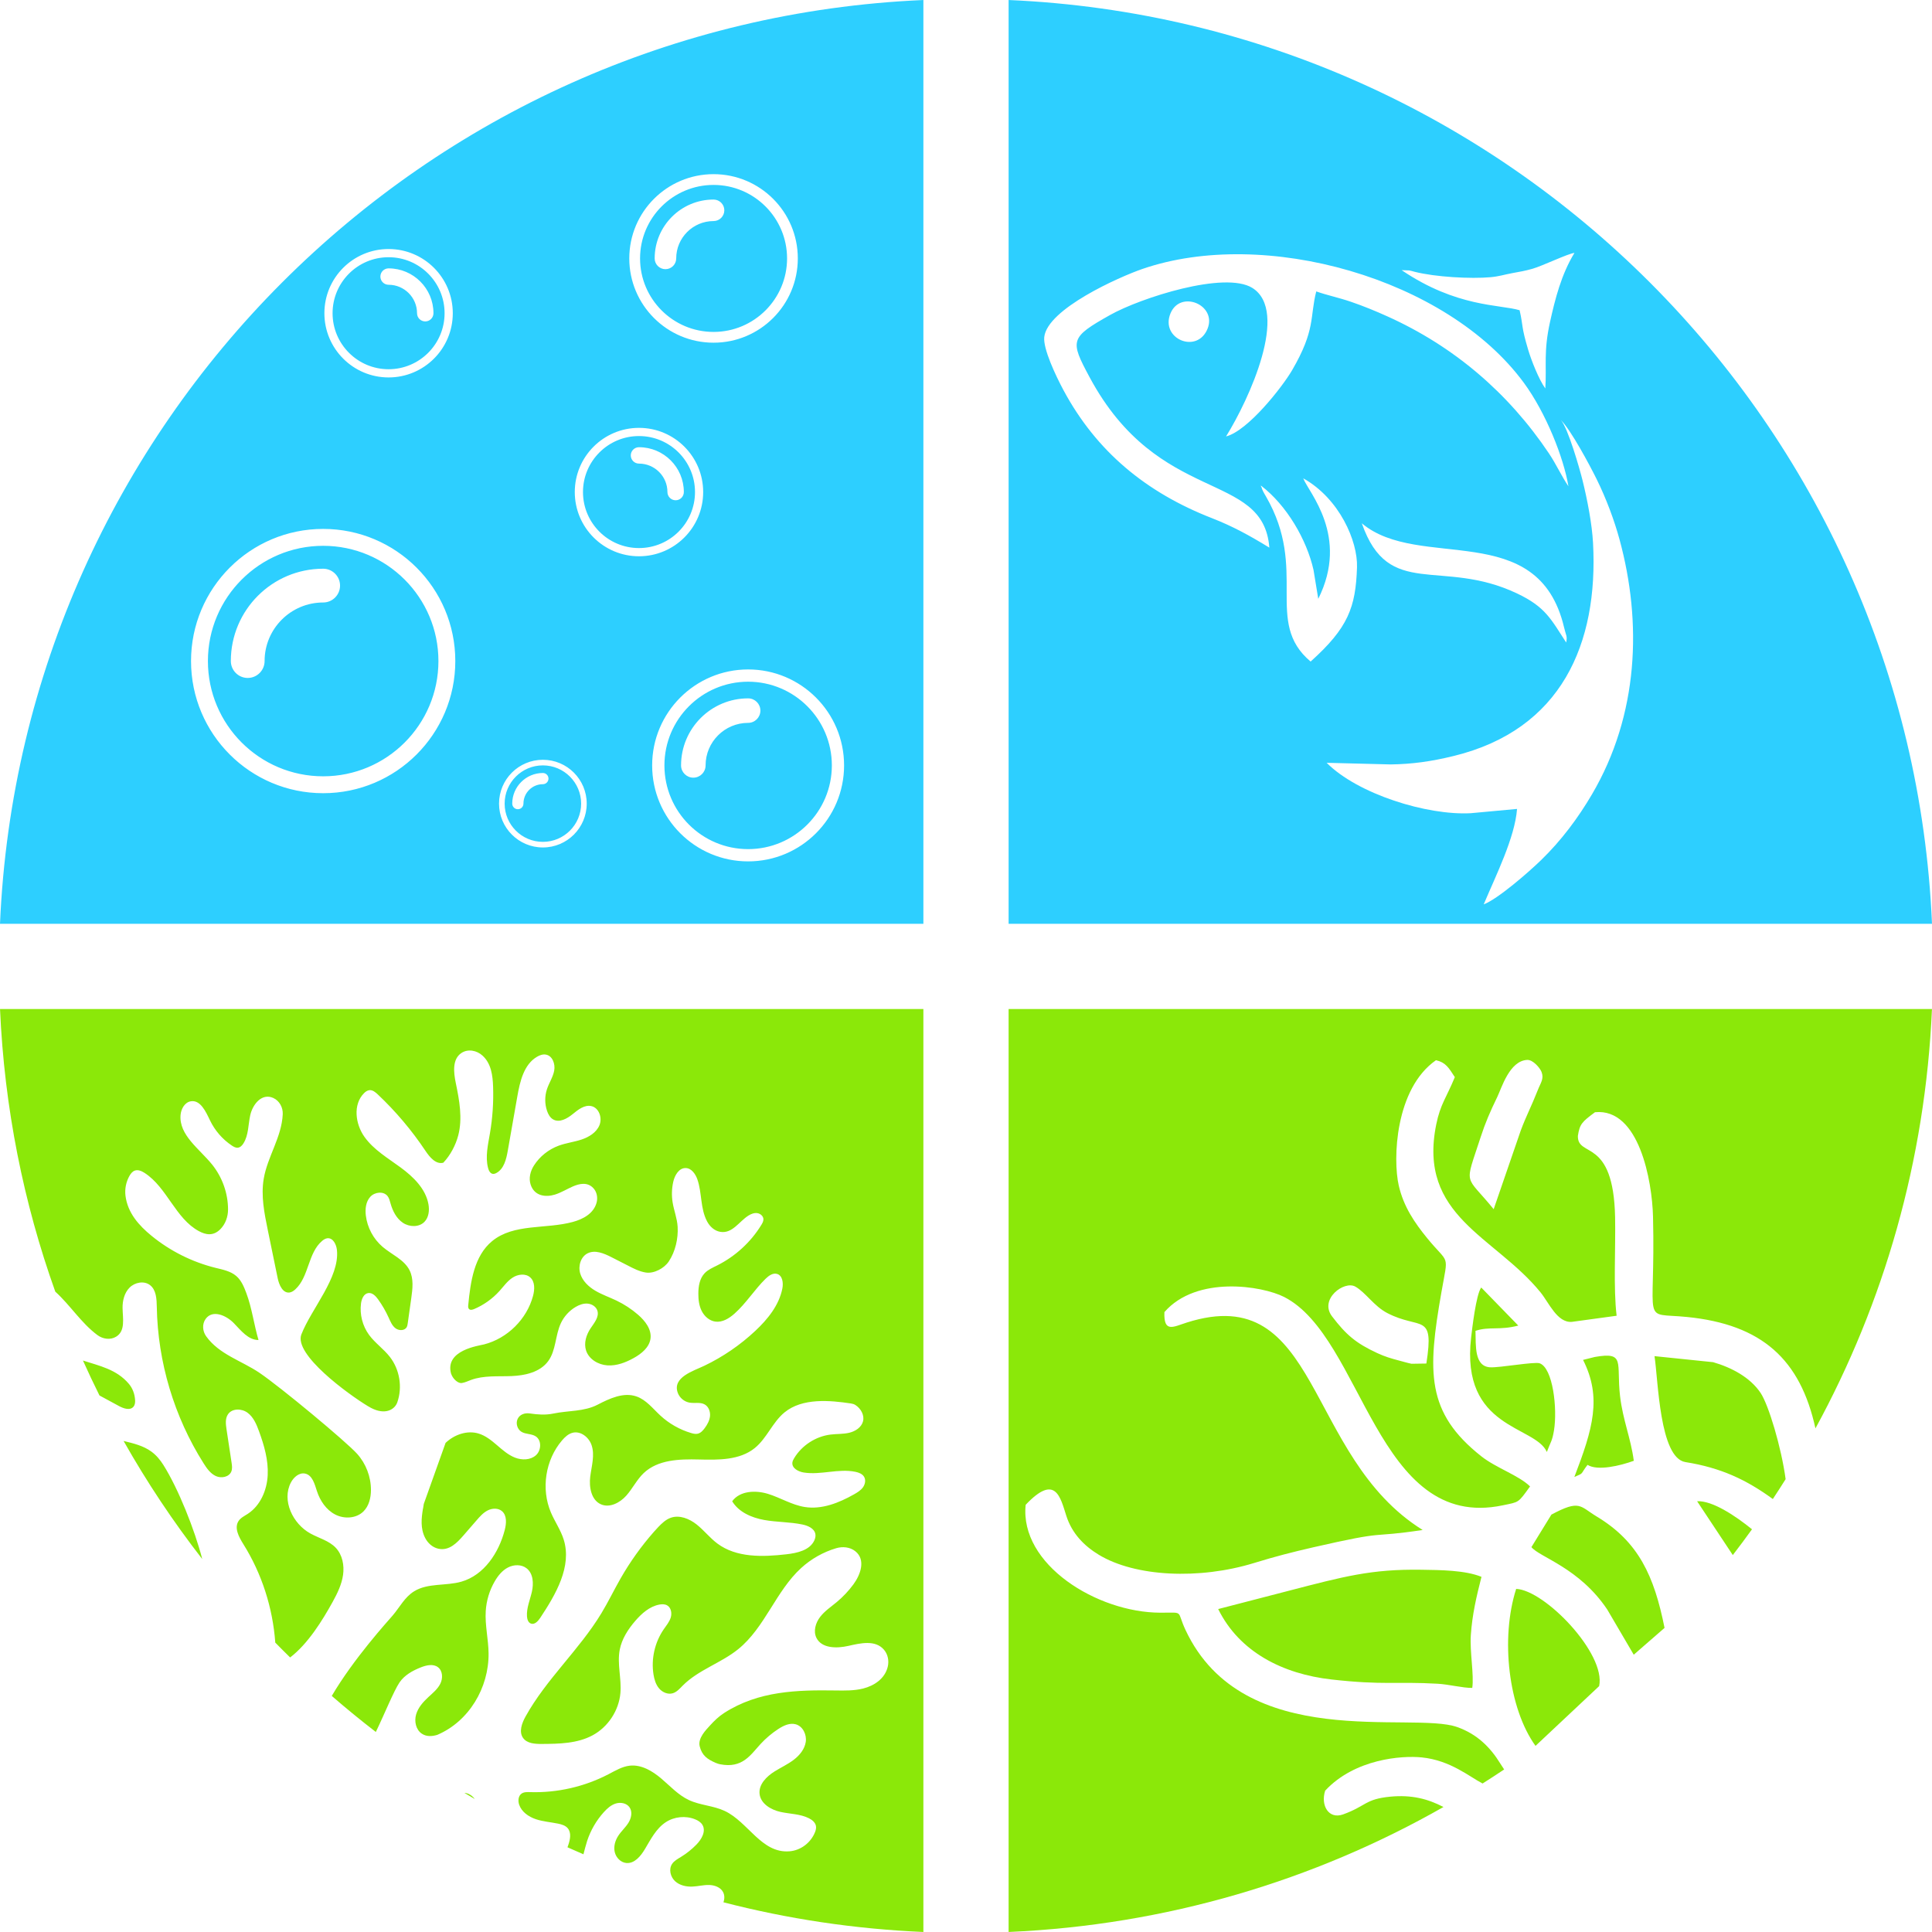
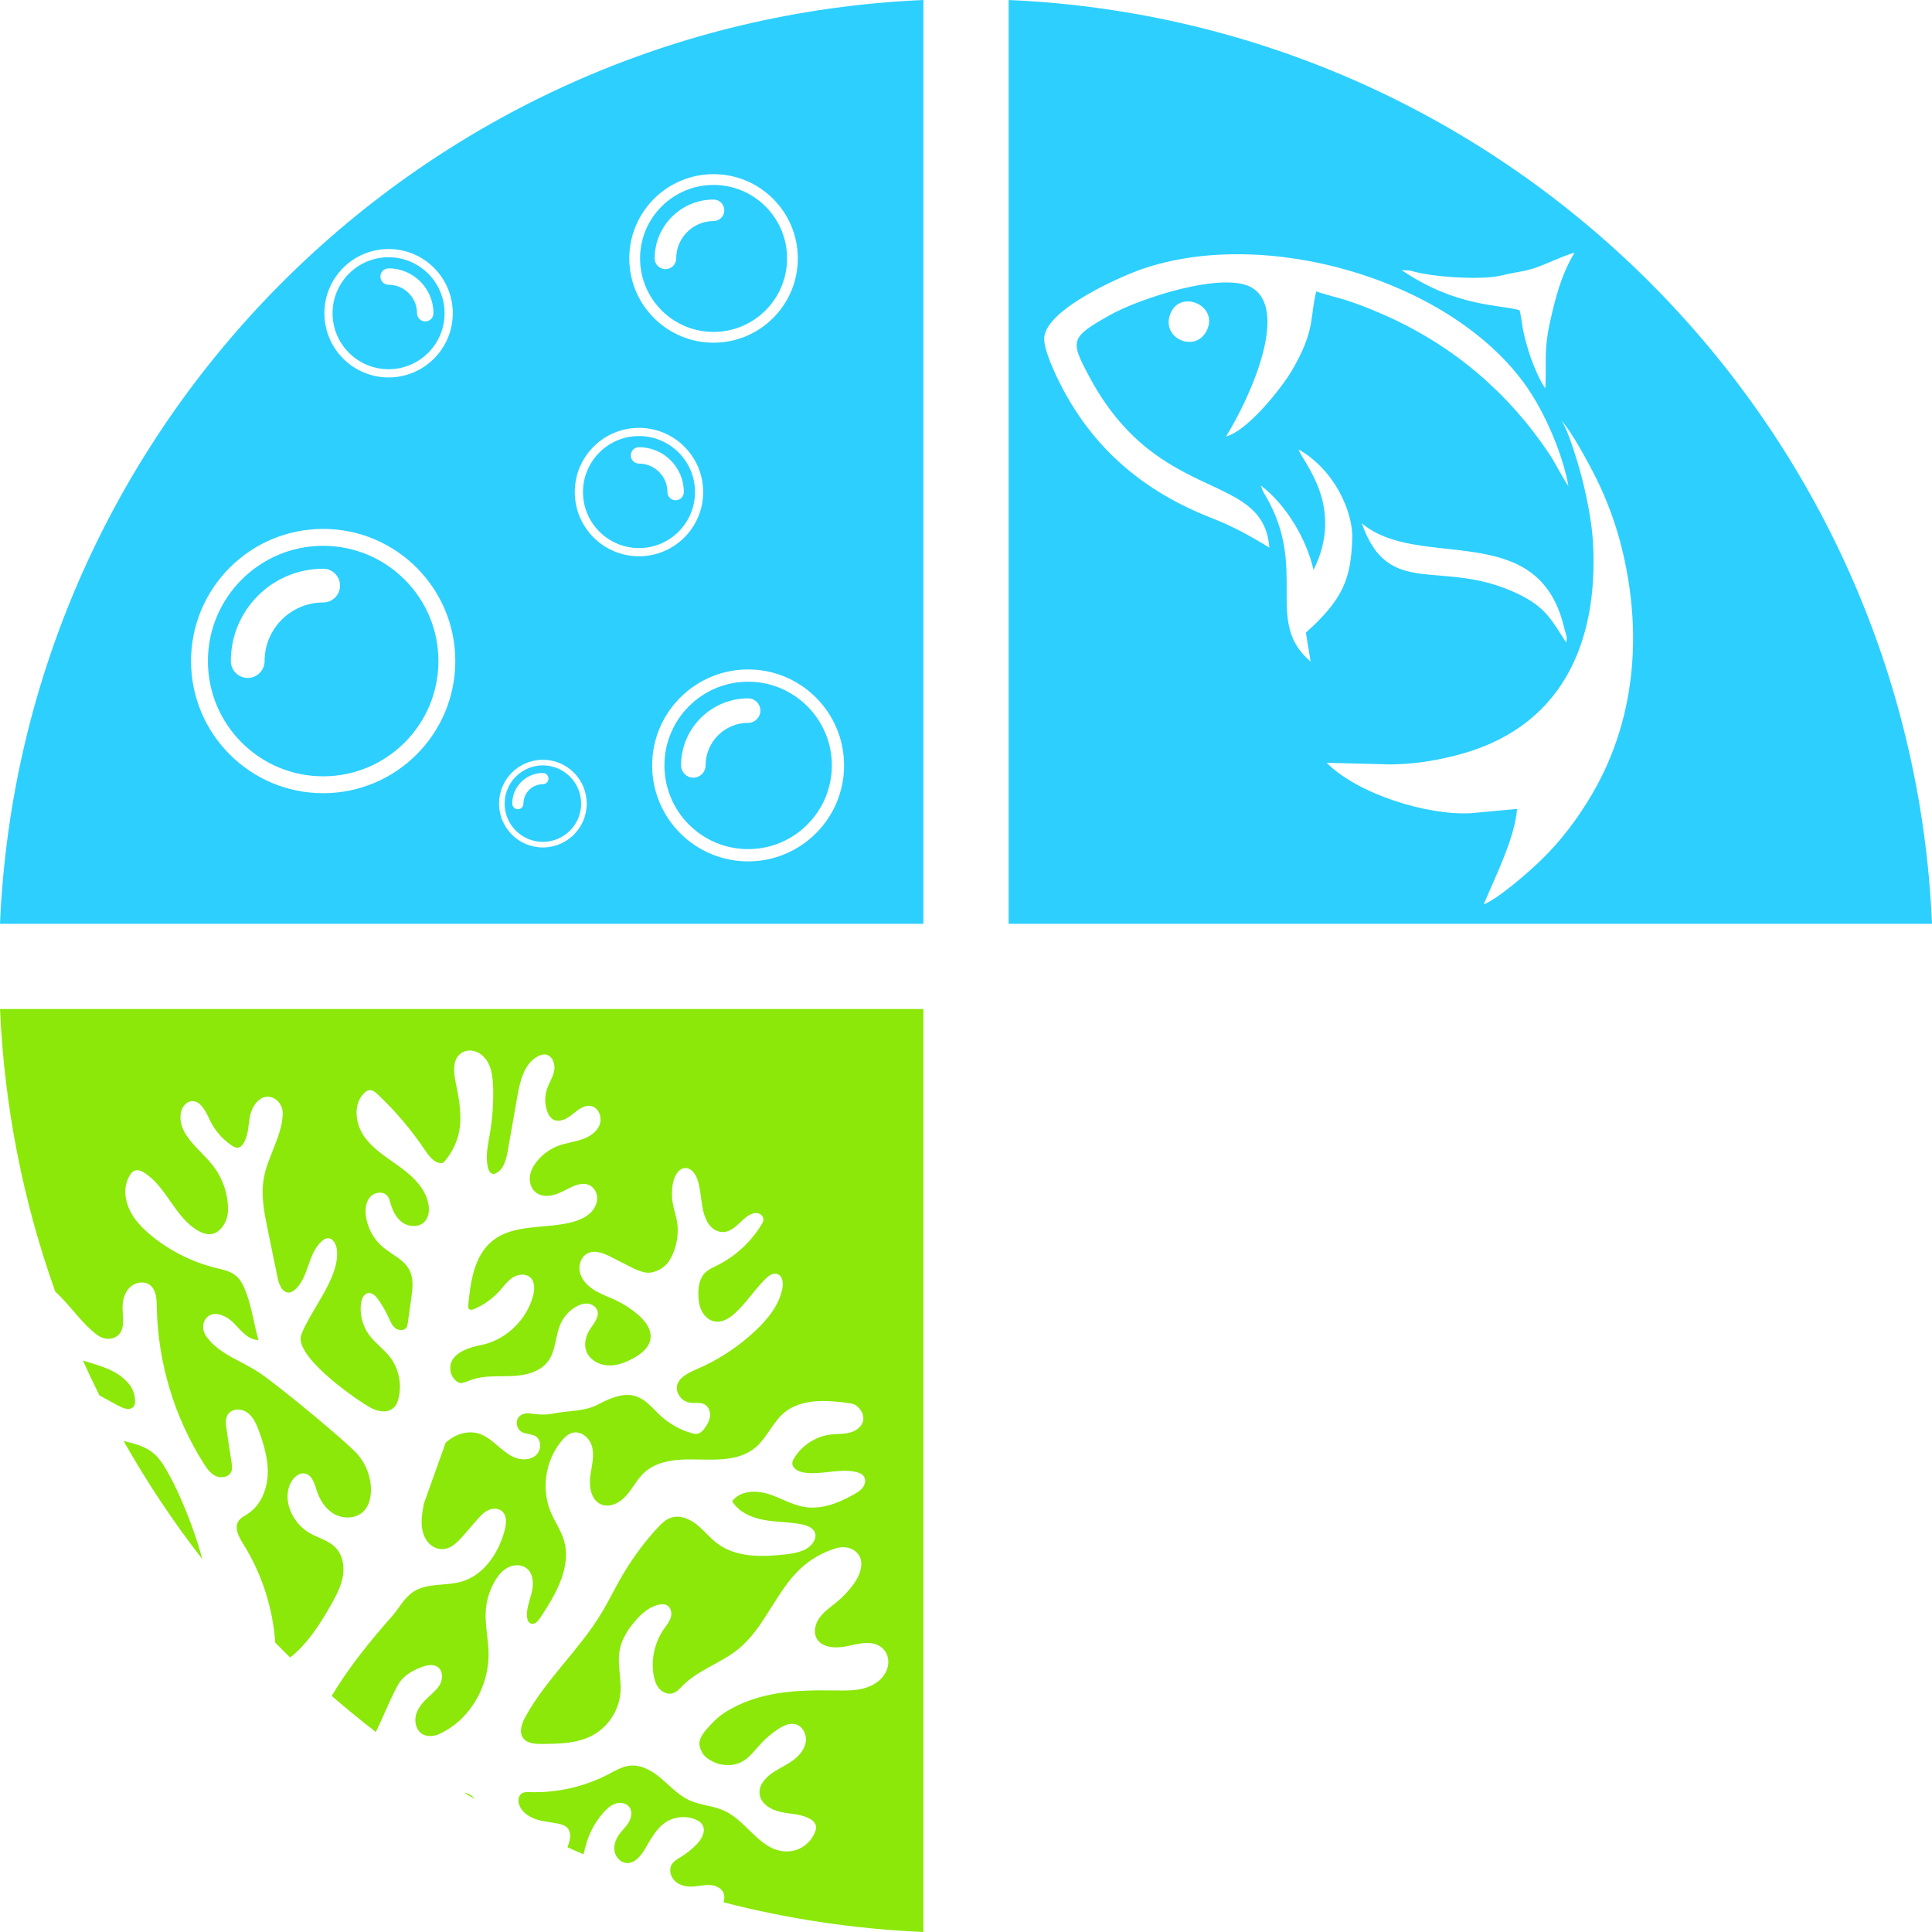
<svg xmlns="http://www.w3.org/2000/svg" xml:space="preserve" width="2448px" height="2448px" version="1.1" style="shape-rendering:geometricPrecision; text-rendering:geometricPrecision; image-rendering:optimizeQuality; fill-rule:evenodd; clip-rule:evenodd" viewBox="0 0 2448 2447.96">
  <defs>
    <style type="text/css">
   
    .fil1 {fill:#2DCFFF;fill-rule:nonzero}
    .fil2 {fill:#8BE809;fill-rule:nonzero}
    .fil0 {fill:#8BE809;fill-rule:nonzero}
   
  </style>
  </defs>
  <g id="Warstwa_x0020_1">
-     <path class="fil0" d="M2150.37 1902.15c19.51,-0.91 48.44,18.43 69.56,35.55 -7.92,11.04 -16.05,21.92 -24.33,32.68l-45.23 -68.23zm297.59 -623.65c-8.41,191.88 -60.87,372.31 -147.65,531.36 -19.13,-87.37 -67.74,-131.69 -162.87,-141.17 -59.43,-5.92 -39.48,13.92 -42.94,-127.18 -1.1,-44.5 -17.34,-137.8 -73.5,-132.26 -16.58,12.24 -19.41,15.1 -21.69,29.94 -0.73,28.31 45.12,0.93 47.15,103.24 0.78,39.4 -2.3,89.7 1.93,124.71l-56.71 7.75c-18.59,1.44 -28.99,-24.22 -39.72,-37.41 -58.12,-71.4 -155.87,-96.15 -132.12,-212.81 5.23,-25.7 12.96,-34.11 23.55,-59.87 -7.87,-12.01 -11.43,-18.56 -23.88,-21.45 -51.78,36.01 -54.85,125.27 -47.18,158.81 6.12,26.74 20.1,47.2 36.14,66.81 28.1,34.36 26.78,17.92 17.9,68.51 -17.69,100.82 -19.53,152.39 50.63,207.79 18.69,14.75 47.3,24.06 61.7,38.11 -15.49,21.53 -13.72,19.58 -34.5,23.96 -160.3,33.82 -176.68,-212.79 -277.11,-264 -27.78,-14.16 -110.86,-27.59 -151.7,19.17 -1.03,26.7 11.25,18.68 28.29,13.27 169.98,-54.05 148.87,169.5 298.96,262.81 -70.99,10.71 -39.63,-0.72 -138.71,21.98 -26.71,6.12 -48.39,11.7 -74.66,19.79 -69.8,21.48 -150.85,17.57 -196.92,-10.3 -18.69,-11.31 -34.05,-26.97 -41.24,-49.38 -7.63,-23.81 -13.75,-53.86 -51.51,-13.98 -7.86,75.39 90.16,136.49 170.56,136.7 31.14,0.08 20.09,-3.41 32.04,22.02 73.34,156.16 286.36,102.47 344.15,122.87 24.91,8.8 41.73,25.25 54.63,46.21 2.07,3.36 3.79,5.66 4.91,7.53 -9.02,6.05 -18.13,11.97 -27.32,17.79 -16.41,-8.33 -40.57,-29.35 -77.07,-33.05 -25.26,-2.57 -84.86,1.8 -122.4,42.12 -5.98,18.45 4.24,36.76 22.79,30.06 29.15,-10.54 27.69,-19.35 59.58,-22.43 27.06,-2.6 47.6,2.71 67.53,13.08 -163.8,93.22 -351.2,149.69 -551.01,158.36l0 -1169.46 1169.97 0zm-185.42 595.71c-5.31,8.45 -10.7,16.84 -16.21,25.16 -33.23,-24.25 -65.55,-39.62 -110.74,-46.8 -32.92,-5.24 -34.46,-103.66 -39.19,-134.25l74.27 7.65c23.25,6.7 46.97,19.18 60.22,39.06 10,14.99 26.21,68.72 31.65,109.18zm-316.92 337.95c-34.35,-47.66 -44.67,-136.04 -24.51,-198.93 36.3,1.55 113.98,82.05 105.14,123.21l-80.63 75.72zm20.13 -293.05c36.37,-19.44 35.85,-10.57 57.48,2.46 52.93,31.89 72.77,75.25 85.89,141.09l-39.03 33.98 -33.6 -57.3c-35.47,-52.94 -85.65,-66.13 -96.05,-79.04l25.31 -41.19zm29.09 -47.67c23.34,-60.77 35.15,-100.54 11.03,-148.35l14.87 -3.72c39.27,-6.88 27.06,7.21 32.01,49.7 3.53,30.24 13.62,53.13 17.4,81.86 -17.22,6.27 -45.89,13.16 -58.63,5.15 -9.82,12.76 -3.79,9.81 -16.68,15.36zm-129.37 267.27c-12.65,0.07 -29.18,-4.46 -44.02,-5.31 -51.69,-2.95 -68.72,2.02 -134.25,-5.37 -61.97,-6.99 -116.77,-34.81 -143.66,-89.25l89.94 -23.3c68.96,-17.88 104.16,-27.49 167.44,-26.51 23.86,0.37 55.39,0.49 76.23,9 -6.39,25.04 -11.71,47.71 -13.49,73.82 -1.45,21.28 4.24,50.56 1.81,66.92zm94.51 -298.96c-14.7,-33.81 -109.46,-28.56 -95.94,-145.12 1.2,-10.37 6.22,-54.45 12.79,-63.28l46.95 48.24c-23.76,6.25 -36.63,0.87 -54.21,6.66 0.53,19.08 -1.61,45.19 18.72,46.22 11.98,0.61 55.92,-7.37 62.54,-5.09 16.85,5.8 22.7,57.42 18.21,84.94 -2.27,13.9 -4.11,14.17 -9.06,27.43zm-67.37 -307.64l34.3 -99.63c6.9,-18.59 13.59,-30.84 21.49,-51 3.82,-9.75 8.25,-14.51 4.83,-23.34 -1.87,-4.84 -10.69,-15.48 -18.1,-15.16 -22.55,0.99 -32.6,35.97 -37.92,46.87 -9.18,18.85 -15.17,32.71 -21.09,50.94 -20.8,63.99 -20.35,46 16.49,91.32zm-204.79 135.82c17.6,23.03 29.88,33.86 57.34,46.55 9.57,4.43 17.24,6.75 28.57,9.7 5.4,1.4 9.81,2.82 14.81,3.8l18.78 -0.29c10.24,-65.58 -7.22,-42.09 -49.49,-63.94 -16.86,-8.71 -27.4,-26.1 -40.52,-33.53 -14.1,-7.99 -46.12,15.97 -29.49,37.71z" />
    <path class="fil1" d="M0 1170.54l1170.01 0 0 -1170.54c-633.88,27.49 -1142.79,536.57 -1170.01,1170.54zm866.48 -547.09c0,5.75 -4.66,10.4 -10.39,10.4 -5.74,0 -10.4,-4.65 -10.4,-10.4 0,-19.89 -16.16,-36.05 -36.05,-36.05 -5.73,0 -10.4,-4.68 -10.4,-10.39 0,-5.73 4.67,-10.38 10.4,-10.38 31.38,0 56.84,25.46 56.84,56.82l0 0zm-127.79 0c0,39.19 31.81,70.97 70.95,70.97 39.2,0 70.98,-31.78 70.98,-70.97 0,-39.14 -31.78,-70.96 -70.98,-70.96 -39.14,0 -70.95,31.82 -70.95,70.96l0 0zm152.29 0c0,44.93 -36.42,81.37 -81.34,81.37 -44.93,0 -81.35,-36.44 -81.35,-81.37 0,-44.9 36.42,-81.34 81.35,-81.34 44.92,0 81.34,36.44 81.34,81.34zm-341.75 -226.59c0,5.74 -4.68,10.39 -10.4,10.39 -5.77,0 -10.41,-4.65 -10.41,-10.39 0,-19.88 -16.16,-36.06 -36.06,-36.06 -5.75,0 -10.39,-4.68 -10.39,-10.39 0,-5.73 4.64,-10.39 10.39,-10.39 31.37,0 56.87,25.47 56.87,56.84l0 0zm-127.83 0c0,39.17 31.81,70.96 70.96,70.96 39.18,0 70.96,-31.79 70.96,-70.96 0,-39.16 -31.78,-70.96 -70.96,-70.96 -39.15,0 -70.96,31.8 -70.96,70.96l0 0zm152.32 0c0,44.92 -36.42,81.36 -81.36,81.36 -44.91,0 -81.33,-36.44 -81.33,-81.36 0,-44.91 36.42,-81.35 81.33,-81.35 44.94,0 81.36,36.44 81.36,81.35zm58.6 621.37c0,-30.67 24.87,-55.55 55.56,-55.55 30.67,0 55.54,24.88 55.54,55.55 0,30.67 -24.87,55.55 -55.54,55.55 -30.69,0 -55.56,-24.88 -55.56,-55.55zm104.02 0l0 0c0,-26.74 -21.73,-48.45 -48.46,-48.45 -26.75,0 -48.46,21.71 -48.46,48.45 0,26.75 21.71,48.45 48.46,48.45 26.73,0 48.46,-21.7 48.46,-48.45zm-87.29 0l0 0c0,-21.42 17.41,-38.81 38.83,-38.81 3.92,0 7.09,3.18 7.09,7.09 0,3.9 -3.17,7.1 -7.09,7.1 -13.59,0 -24.63,11.04 -24.63,24.62 0,3.92 -3.16,7.09 -7.1,7.09 -3.91,0 -7.1,-3.17 -7.1,-7.09zm177.28 -48.43c0,-67.12 54.45,-121.59 121.61,-121.59 67.14,0 121.58,54.47 121.58,121.59 0,67.15 -54.44,121.62 -121.58,121.62 -67.16,0 -121.61,-54.47 -121.61,-121.62zm227.69 0l0 0c0,-58.52 -47.56,-106.05 -106.08,-106.05 -58.55,0 -106.06,47.53 -106.06,106.05 0,58.57 47.51,106.08 106.06,106.08 58.52,0 106.08,-47.51 106.08,-106.08zm-191.07 0l0 0c0,-46.88 38.11,-84.94 84.99,-84.94 8.6,0 15.53,6.96 15.53,15.51 0,8.54 -6.93,15.54 -15.53,15.54 -29.74,0 -53.9,24.18 -53.9,53.89 0,8.59 -6.93,15.54 -15.55,15.54 -8.55,0 -15.54,-6.95 -15.54,-15.54zm-65.6 -642.39c0,-58.94 47.81,-106.76 106.78,-106.76 58.95,0 106.76,47.82 106.76,106.76 0,58.96 -47.81,106.79 -106.76,106.79 -58.97,0 -106.78,-47.83 -106.78,-106.79zm199.93 0l0 0c0,-51.38 -41.76,-93.12 -93.15,-93.12 -51.41,0 -93.12,41.74 -93.12,93.12 0,51.42 41.71,93.14 93.12,93.14 51.39,0 93.15,-41.72 93.15,-93.14zm-167.77 0l0 0c0,-41.17 33.46,-74.59 74.62,-74.59 7.55,0 13.64,6.11 13.64,13.63 0,7.49 -6.09,13.64 -13.64,13.64 -26.11,0 -47.32,21.23 -47.32,47.32 0,7.54 -6.09,13.64 -13.65,13.64 -7.51,0 -13.65,-6.1 -13.65,-13.64zm-587.46 510.17c0,-92.41 75,-167.43 167.42,-167.43 92.43,0 167.43,75.02 167.43,167.43 0,92.46 -75,167.44 -167.43,167.44 -92.42,0 -167.42,-74.98 -167.42,-167.44zm313.47 0l0 0c0,-80.58 -65.45,-146.02 -146.05,-146.02 -80.59,0 -146.03,65.44 -146.03,146.02 0,80.63 65.44,146.04 146.03,146.04 80.6,0 146.05,-65.41 146.05,-146.04zm-263.04 0l0 0c0,-64.58 52.43,-116.99 116.99,-116.99 11.8,0 21.4,9.6 21.4,21.4 0,11.78 -9.6,21.39 -21.4,21.39 -40.93,0 -74.21,33.25 -74.21,74.2 0,11.8 -9.59,21.41 -21.39,21.41 -11.8,0 -21.39,-9.61 -21.39,-21.41z" />
-     <path class="fil1" d="M1277.99 0l0 1170.54 1170.01 0c-27.22,-633.96 -536.12,-1143.05 -1170.01,-1170.54zm205.16 396.95c12.57,-30.08 59.02,-10.65 46.93,19.51 -13.12,32.76 -60.43,12.8 -46.93,-19.51zm501.34 417.16c-19.23,-29.47 -26.02,-45.06 -62.46,-62.28 -95.91,-45.31 -162.54,8.67 -196.51,-88.81 72.58,61.23 223.6,-7.22 256.33,132.12 2.52,10.73 4.23,10.28 2.64,18.97zm-59.02 -421.04c-25.3,-7.51 -79.72,-3.53 -149.48,-50.78l9.58 0.34c2.33,0.37 4.08,1.01 6.76,1.7 26.49,6.76 71.53,9.12 96.17,6.9 10.93,-0.98 16.88,-3.14 27.56,-5.15 10.2,-1.92 15.46,-2.64 25.79,-5.56 12.42,-3.52 44.86,-19.23 53.11,-20.09 -16.68,27.3 -24.49,58.39 -30.94,87.43 -8.41,37.9 -4.1,55.22 -5.98,84.35 -8.33,-11.6 -17.81,-35.95 -21.66,-48.85 -9.23,-30.96 -6.03,-28.89 -10.91,-50.29zm-264.82 445.15c-59.65,-50.08 -2.41,-115.73 -56.65,-209.32 -1.03,-1.78 -2.78,-4.67 -3.6,-6.4 -0.32,-0.67 -1.29,-3.04 -1.5,-3.54 -0.18,-0.43 -0.02,-1.13 -0.65,-1.87 -0.64,-0.75 -0.46,-1.26 -0.63,-1.91 32.84,24.99 58.14,68.78 66.71,106.97l6.01 36.6c39.74,-79.66 -12.4,-134.98 -19.03,-152.7 45.85,25.65 69.19,79.58 68.12,112.69 -1.64,50.79 -11.17,76.76 -58.78,119.48zm-52.28 -144.34c-25.09,-15.37 -46.45,-27.1 -72.65,-37.31 -83.5,-32.52 -146.55,-84.52 -188.34,-162.46 -9.73,-18.15 -25.81,-52.23 -24.23,-67 3.82,-35.62 94.97,-76.2 124.24,-86.3 154.59,-53.33 385.68,11.42 483.36,144.07 28.16,38.26 50.65,95.34 56.56,131.26 -8.76,-12.91 -15.42,-27.84 -24.66,-41.63 -51.45,-76.75 -120.56,-135.8 -204.9,-173.74 -15.6,-7.02 -30.26,-13.02 -46.11,-18.44 -15.35,-5.25 -30.56,-8.37 -43.85,-13.1 -8.37,33.03 -0.61,48.36 -30.64,99.92 -12.14,20.84 -55.75,76.67 -83.64,83.83 29.32,-47.2 80.47,-158.74 33.3,-188.17 -34.89,-21.76 -141.61,12.6 -180.23,34.28 -51.01,28.64 -50.99,32.29 -25.99,78.84 87.78,163.5 220.14,117.47 227.78,215.95zm72.6 272.63l81.21 2.07c27.04,-0.41 50.8,-3.62 79.79,-10.71 136.51,-33.36 183.41,-142.14 176.54,-269.89 -1.28,-23.72 -7.03,-54.08 -13.35,-79.56 -3.56,-14.34 -18.38,-66.26 -27.5,-76.32 12.77,12.59 36.33,56.69 45.31,74.81 12.36,24.98 22.54,52.55 29.04,76.38 28.79,105.49 24.36,222.37 -34.85,323.18 -17.59,29.95 -38.58,58.12 -64.2,83.06 -15.86,15.44 -55.27,49.75 -72.98,56.35 15.69,-37.26 39.38,-84.29 42.25,-120.89 -0.54,0 -1.29,0.09 -1.61,0.11l-57.15 5.28c-55.42,2.96 -143.08,-24.27 -182.5,-63.87z" />
+     <path class="fil1" d="M1277.99 0l0 1170.54 1170.01 0c-27.22,-633.96 -536.12,-1143.05 -1170.01,-1170.54zm205.16 396.95c12.57,-30.08 59.02,-10.65 46.93,19.51 -13.12,32.76 -60.43,12.8 -46.93,-19.51zm501.34 417.16c-19.23,-29.47 -26.02,-45.06 -62.46,-62.28 -95.91,-45.31 -162.54,8.67 -196.51,-88.81 72.58,61.23 223.6,-7.22 256.33,132.12 2.52,10.73 4.23,10.28 2.64,18.97zm-59.02 -421.04c-25.3,-7.51 -79.72,-3.53 -149.48,-50.78l9.58 0.34c2.33,0.37 4.08,1.01 6.76,1.7 26.49,6.76 71.53,9.12 96.17,6.9 10.93,-0.98 16.88,-3.14 27.56,-5.15 10.2,-1.92 15.46,-2.64 25.79,-5.56 12.42,-3.52 44.86,-19.23 53.11,-20.09 -16.68,27.3 -24.49,58.39 -30.94,87.43 -8.41,37.9 -4.1,55.22 -5.98,84.35 -8.33,-11.6 -17.81,-35.95 -21.66,-48.85 -9.23,-30.96 -6.03,-28.89 -10.91,-50.29zm-264.82 445.15c-59.65,-50.08 -2.41,-115.73 -56.65,-209.32 -1.03,-1.78 -2.78,-4.67 -3.6,-6.4 -0.32,-0.67 -1.29,-3.04 -1.5,-3.54 -0.18,-0.43 -0.02,-1.13 -0.65,-1.87 -0.64,-0.75 -0.46,-1.26 -0.63,-1.91 32.84,24.99 58.14,68.78 66.71,106.97c39.74,-79.66 -12.4,-134.98 -19.03,-152.7 45.85,25.65 69.19,79.58 68.12,112.69 -1.64,50.79 -11.17,76.76 -58.78,119.48zm-52.28 -144.34c-25.09,-15.37 -46.45,-27.1 -72.65,-37.31 -83.5,-32.52 -146.55,-84.52 -188.34,-162.46 -9.73,-18.15 -25.81,-52.23 -24.23,-67 3.82,-35.62 94.97,-76.2 124.24,-86.3 154.59,-53.33 385.68,11.42 483.36,144.07 28.16,38.26 50.65,95.34 56.56,131.26 -8.76,-12.91 -15.42,-27.84 -24.66,-41.63 -51.45,-76.75 -120.56,-135.8 -204.9,-173.74 -15.6,-7.02 -30.26,-13.02 -46.11,-18.44 -15.35,-5.25 -30.56,-8.37 -43.85,-13.1 -8.37,33.03 -0.61,48.36 -30.64,99.92 -12.14,20.84 -55.75,76.67 -83.64,83.83 29.32,-47.2 80.47,-158.74 33.3,-188.17 -34.89,-21.76 -141.61,12.6 -180.23,34.28 -51.01,28.64 -50.99,32.29 -25.99,78.84 87.78,163.5 220.14,117.47 227.78,215.95zm72.6 272.63l81.21 2.07c27.04,-0.41 50.8,-3.62 79.79,-10.71 136.51,-33.36 183.41,-142.14 176.54,-269.89 -1.28,-23.72 -7.03,-54.08 -13.35,-79.56 -3.56,-14.34 -18.38,-66.26 -27.5,-76.32 12.77,12.59 36.33,56.69 45.31,74.81 12.36,24.98 22.54,52.55 29.04,76.38 28.79,105.49 24.36,222.37 -34.85,323.18 -17.59,29.95 -38.58,58.12 -64.2,83.06 -15.86,15.44 -55.27,49.75 -72.98,56.35 15.69,-37.26 39.38,-84.29 42.25,-120.89 -0.54,0 -1.29,0.09 -1.61,0.11l-57.15 5.28c-55.42,2.96 -143.08,-24.27 -182.5,-63.87z" />
    <path class="fil2" d="M256.26 1975.42c-9.54,-37 -30.31,-89.18 -49.24,-119.21 -4.1,-6.53 -9,-12.4 -15.22,-16.95 -10.23,-7.48 -22.78,-10.43 -35.2,-13.47 29.6,52.39 62.93,102.39 99.66,149.63zm-130.22 -207.27l0.08 0.04c8.19,4.44 16.37,8.88 24.56,13.32 5.86,3.18 14.06,6.02 18.39,0.94 1.91,-2.23 2.3,-5.35 2.12,-8.31 -0.46,-7.56 -2.94,-14.81 -7.81,-20.61 -15.54,-18.47 -37.45,-22.91 -58.27,-29.65 6.68,14.92 13.68,29.67 20.93,44.27zm-55.96 -131.51c18.8,16.92 32.77,39.72 53.34,54.98 6.84,5.09 16.3,6.5 23.62,2.12 12.08,-7.2 8.53,-23.07 8.27,-36.11 -0.19,-9.49 2.24,-19.51 8.95,-26.22 6.71,-6.7 18.37,-8.87 25.86,-3.06 7.91,6.15 8.38,17.67 8.56,27.68 1.22,69.77 21.97,139.09 59.27,198.05 4.07,6.44 8.68,13.05 15.6,16.22 6.92,3.16 16.72,1.25 19.57,-5.81 1.42,-3.53 0.88,-7.52 0.3,-11.29 -2.12,-14.06 -4.26,-28.1 -6.39,-42.16 -0.98,-6.5 -1.82,-13.71 1.9,-19.12 5.26,-7.65 17.41,-7.38 24.83,-1.83 7.44,5.55 11.23,14.62 14.41,23.33 6.54,17.91 11.99,36.68 11.03,55.72 -0.95,19.04 -9.26,38.56 -25.23,48.98 -4.16,2.72 -8.93,4.93 -11.68,9.08 -5.83,8.81 0.4,20.3 6.01,29.25 23.47,37.46 37.33,80.78 40.5,124.85 6.21,6.34 12.49,12.62 18.84,18.82 22.61,-17.31 40.97,-47.02 53.87,-70.41 5.94,-10.76 11.46,-22.04 13.18,-34.22 1.72,-12.17 -0.83,-25.49 -9.3,-34.4 -8.46,-8.92 -21.15,-12.08 -31.94,-17.97 -22.49,-12.26 -36.75,-42.03 -24.84,-64.7 3.54,-6.74 10.57,-12.89 18.02,-11.28 9.18,1.97 12.05,13.25 14.95,22.19 3.97,12.21 11.69,23.7 23.08,29.63 11.39,5.94 26.67,5.16 35.82,-3.83 7.03,-6.91 9.53,-17.33 9.55,-27.18 0.04,-16.78 -6.36,-33.49 -17.6,-45.95 -14,-15.5 -96.38,-84.05 -123.58,-102.5 -22.78,-15.47 -51.09,-23.2 -67.69,-46.44 -4.59,-6.44 -5.22,-15.43 -0.62,-21.87 8.71,-12.19 26.13,-4.58 35.76,5.35 9.07,9.34 18.24,21.42 31.25,21.33 -5.62,-18.97 -8.37,-40.59 -15.31,-59.12 -2.98,-7.99 -6.31,-16.27 -12.75,-21.86 -7.23,-6.3 -17.16,-8.18 -26.47,-10.48 -29.54,-7.33 -57.42,-21.29 -80.99,-40.55 -15.96,-13.02 -30.37,-29.05 -33.04,-50.88 -1.06,-8.69 0.79,-17.62 5.13,-25.22 1.58,-2.76 3.69,-5.47 6.7,-6.54 4.17,-1.48 8.74,0.58 12.45,2.98 28.49,18.44 38.96,57.78 68.87,73.8 8.1,4.33 17.77,6.78 27.02,-2.49 6.56,-6.6 9.82,-15.89 9.79,-25.19 -0.05,-20.47 -7.33,-40.79 -20.15,-56.73 -16.07,-19.94 -42.16,-37.27 -40.02,-62.8 0.65,-7.76 5.29,-16.1 12.98,-17.39 12.17,-2.03 18.98,12.97 24.3,24.11 6.16,12.89 15.84,24.08 27.73,32 2.31,1.55 4.93,3.02 7.68,2.68 3.05,-0.37 5.39,-2.88 7.02,-5.48 6.56,-10.44 5.93,-23.66 8.6,-35.7 3.03,-13.68 14.65,-28.53 29.34,-21.75 7.7,3.57 12.22,12 11.83,20.48 -1.31,29.13 -19.33,53.69 -24.09,81.77 -3.68,21.62 0.75,43.71 5.17,65.19 4.17,20.3 8.35,40.6 12.52,60.9 1.75,8.51 6.46,19.27 15.06,18.08 2.77,-0.38 5.18,-2.08 7.25,-3.97 17.48,-16.01 15.91,-46.22 34.06,-61.47 1.92,-1.61 4.15,-3.05 6.65,-3.3 7.09,-0.71 11.31,7.84 12.05,14.93 3.62,34.81 -32.35,74.28 -45.05,106.89 -9.92,25.48 59.52,75.92 84.06,90.78 1.27,0.77 2.69,1.57 4.16,2.36 18.45,9.61 30.21,1.79 33.31,-7.04 6.73,-19.16 3.04,-41.64 -9.45,-57.64 -7.88,-10.1 -18.81,-17.56 -26.37,-27.9 -8.27,-11.34 -11.98,-25.91 -10.14,-39.83 0.75,-5.69 3.49,-12.28 9.17,-13.1 5.13,-0.74 9.42,3.74 12.45,7.96 5.21,7.23 9.69,14.98 13.37,23.1 2.24,4.92 4.35,10.22 8.64,13.51 4.29,3.29 11.58,3.36 14.23,-1.35 0.84,-1.51 1.1,-3.27 1.34,-4.98 1.49,-10.6 2.98,-21.19 4.48,-31.79 1.66,-11.85 3.2,-24.56 -2.15,-35.26 -6.83,-13.66 -22.6,-19.86 -34.21,-29.79 -11.66,-9.97 -19.38,-24.42 -21.21,-39.65 -1,-8.31 -0.01,-17.48 5.61,-23.68 5.61,-6.21 16.9,-7.49 21.99,-0.84 2.04,2.66 2.79,6.04 3.71,9.26 2.67,9.51 7.43,18.94 15.63,24.47 8.19,5.52 20.38,5.9 27.29,-1.17 5.53,-5.65 6.5,-14.48 5.11,-22.27 -3.52,-19.73 -19.23,-34.89 -35.39,-46.75 -16.15,-11.85 -34.03,-22.31 -45.66,-38.62 -11.63,-16.31 -14.8,-41.02 -0.71,-55.28 1.91,-1.93 4.24,-3.68 6.95,-3.94 4.04,-0.41 7.58,2.53 10.54,5.32 22.78,21.48 43.12,45.55 60.5,71.6 5.37,8.06 13.22,17.47 22.57,14.99 8.86,-9.26 15.72,-22.23 18.94,-34.63 5.63,-21.66 1.42,-44.52 -3.13,-66.42 -2.79,-13.48 -4.6,-30.23 7.23,-38.02 8.31,-5.47 19.4,-3.28 26.74,3.44 10.95,10.01 12.82,25.12 13.32,39.3 0.67,19.74 -0.67,39.54 -3.99,59.01 -2.49,14.61 -6.09,29.67 -2.39,44.01 0.85,3.3 2.68,7 6.04,7.45 1.59,0.21 3.17,-0.38 4.58,-1.15 9.61,-5.26 12.48,-17.47 14.38,-28.27 4.03,-22.92 8.06,-45.84 12.09,-68.76 3.36,-19.08 8.31,-40.54 25.06,-50.28 3.38,-1.97 7.32,-3.36 11.17,-2.65 8.33,1.5 12.05,11.93 10.49,20.26 -1.55,8.32 -6.55,15.57 -9.19,23.61 -2.91,8.82 -2.87,18.56 0.09,27.35 1.47,4.35 3.85,8.7 7.85,10.95 7.86,4.42 17.52,-0.98 24.52,-6.66 6.99,-5.69 15.17,-12.32 23.95,-10.24 9.7,2.29 13.93,15.09 10.06,24.28 -3.85,9.2 -13.22,14.92 -22.69,18.07 -9.47,3.14 -19.52,4.32 -28.88,7.75 -12.76,4.68 -23.95,13.56 -31.3,25.01 -4.64,7.25 -6.91,16.14 -4.26,24.32 4.77,14.7 19.15,16.22 30.64,12.69 7.98,-2.45 15.15,-6.98 22.79,-10.32 8.3,-3.62 18.25,-5.83 25.71,1.78 4.85,4.94 6.24,12.5 4.29,19.15 -3.97,13.6 -17.1,20.49 -29.97,24.01 -34.23,9.34 -74.79,1.74 -102.21,24.26 -22.94,18.84 -27.45,51.61 -30.32,81.15 -0.16,1.71 -0.25,3.66 0.94,4.91 1.61,1.68 4.4,0.96 6.54,0.06 12.17,-5.16 23.18,-13 32.04,-22.81 5.35,-5.93 10.03,-12.68 16.75,-17.04 6.7,-4.35 16.34,-5.6 22.28,-0.26 6.18,5.57 5.7,15.36 3.57,23.39 -7.85,29.49 -32.45,53.89 -62,61.49 -6.65,1.71 -50.12,7.23 -41.86,37.15 2.69,7.52 9.35,12.41 13.41,11.84 4.1,-0.58 7.86,-2.46 11.74,-3.89 16.22,-5.99 34.09,-4.25 51.36,-4.94 17.28,-0.69 36.16,-4.91 46.44,-18.8 10.16,-13.74 8.94,-32.84 16.21,-48.31 3.98,-8.45 10.54,-15.67 18.59,-20.45 4.6,-2.73 9.9,-4.7 15.25,-4.27 5.35,0.45 10.69,3.76 12.35,8.86 2.59,7.98 -4.01,15.61 -8.66,22.58 -5.46,8.18 -8.67,18.57 -5.66,27.94 3.59,11.1 15.38,18.1 27.03,18.88 11.65,0.79 23.06,-3.59 33.28,-9.25 9.85,-5.46 19.82,-13.45 21.34,-24.63 1.59,-11.79 -6.82,-22.54 -15.8,-30.32 -8.26,-7.14 -17.47,-13.19 -27.32,-17.91 -8.93,-4.28 -18.39,-7.5 -26.91,-12.55 -8.51,-5.06 -16.24,-12.38 -19.05,-21.87 -2.8,-9.51 0.7,-21.26 9.62,-25.56 9.32,-4.5 20.27,0.11 29.52,4.76 6.9,3.47 13.79,6.99 20.66,10.55 7.43,3.85 14.99,7.81 23.26,9.13 10.33,1.67 23.41,-5.31 29.19,-14.03 8.37,-12.61 12.07,-29.05 11.22,-43.92 -0.6,-10.5 -4.66,-20.49 -6.35,-30.87 -1.4,-8.65 -1.13,-17.57 0.79,-26.13 1.85,-8.26 7.18,-17.53 15.64,-17.43 7.42,0.1 12.55,7.49 14.98,14.49 5.93,17.21 3.49,36.54 12.22,53.07 3.47,6.56 9.32,11.99 16.63,13.25 15.38,2.65 23.76,-12.97 35.76,-20.56 3.34,-2.11 7.25,-3.66 11.16,-3.13 3.91,0.52 7.65,3.62 7.85,7.56 0.14,2.61 -1.21,5.05 -2.57,7.28 -13.42,21.94 -33.11,40 -56.13,51.48 -5.58,2.79 -11.5,5.31 -15.79,9.84 -6.35,6.71 -7.94,16.61 -7.96,25.84 -0.01,7.55 0.87,15.3 4.29,22.04 3.4,6.74 9.7,12.35 17.18,13.4 8.94,1.24 17.49,-4.04 24.26,-10.02 14.8,-13.1 25.32,-30.39 39.44,-44.22 4,-3.92 9.38,-7.81 14.73,-6.13 6.85,2.16 7.94,11.47 6.54,18.53 -4.2,21.14 -18.54,38.85 -34.27,53.59 -19.13,17.94 -41.02,32.92 -64.67,44.25 -13.46,6.46 -40.94,14.52 -33.52,34.37 2.34,6.27 8.16,11.12 14.75,12.29 6.42,1.15 13.53,-0.89 19.23,2.26 4.98,2.75 7.33,8.96 6.84,14.63 -0.5,5.68 -3.38,10.88 -6.76,15.47 -2.27,3.09 -5.06,6.17 -8.79,7.03 -2.82,0.65 -5.75,-0.06 -8.5,-0.88 -14.39,-4.28 -27.78,-11.89 -38.8,-22.06 -9.65,-8.9 -18.1,-20.09 -30.52,-24.33 -16.3,-5.55 -33.78,2.57 -49.06,10.5 -17.29,8.96 -37.13,7.27 -56.24,11.26 -9.77,2.05 -19.74,1.31 -29.62,-0.15 -6.23,-0.92 -12.65,1.11 -15.41,6.76 -2.77,5.63 -0.59,13.17 4.74,16.46 5.39,3.32 12.65,2.33 18,5.73 7.86,4.99 7.26,17.93 0.29,24.09 -6.98,6.16 -17.7,6.33 -26.38,2.95 -8.67,-3.38 -15.81,-9.71 -22.87,-15.77 -7.06,-6.06 -14.51,-12.13 -23.43,-14.79 -14.51,-4.34 -30.76,1.41 -41.7,11.86l-0.05 0.07 -27.61 77.34c-0.31,1.97 -0.59,3.93 -0.93,5.88l-0.04 -0.24c-2.13,12.54 -3.37,25.39 2.61,37.19 3.39,6.7 9.34,12.15 16.64,13.82 13.76,3.16 23.83,-7.34 32.17,-16.96 5.49,-6.32 10.97,-12.63 16.45,-18.96 4.14,-4.78 8.45,-9.68 14.1,-12.55 5.64,-2.87 13.04,-3.24 17.93,0.78 6.63,5.47 5.8,15.76 3.64,24.09 -7.48,28.83 -26.23,57.16 -54.85,65.38 -19.75,5.68 -42.47,1.42 -59.96,12.23 -12.15,7.52 -18.28,20.33 -27.31,30.81 -6.4,7.44 -49.26,54.48 -77.02,101.75 18.13,15.77 36.77,30.97 55.82,45.67 10.63,-21.84 22.71,-51.92 29.99,-62.72 6.27,-9.28 16.58,-15 26.99,-19.11 7.06,-2.8 15.7,-4.81 21.76,-0.23 6.09,4.62 6.39,14.07 2.98,20.91 -3.41,6.84 -9.57,11.81 -15.18,17 -6.66,6.16 -12.96,13.25 -15.49,21.96 -2.53,8.71 -0.32,19.36 7.24,24.37 5.79,3.87 12.67,3.55 19.5,1.53 40.12,-17.03 65.5,-59.63 65.07,-103.24 -0.17,-17.97 -4.7,-35.79 -3.58,-53.73 0.82,-13.16 4.73,-26.12 11.35,-37.53 4.15,-7.18 9.58,-13.93 16.97,-17.7 7.36,-3.78 16.99,-3.98 23.5,1.15 8.42,6.62 9,19.23 6.64,29.67 -2.37,10.45 -6.95,20.68 -6.21,31.37 0.25,3.59 1.56,7.67 4.92,8.94 4.67,1.78 9.06,-2.98 11.82,-7.14 19.8,-29.86 40.49,-65.2 29.76,-99.39 -3.79,-12.06 -11.25,-22.62 -16.19,-34.26 -12.69,-29.85 -7,-66.65 14.11,-91.28 3.65,-4.28 8.01,-8.35 13.46,-9.71 10.2,-2.53 20.61,5.76 23.97,15.71 4.33,12.74 -0.04,26.55 -1.7,39.9 -1.64,13.35 1.24,29.65 13.55,35.07 11.07,4.87 24.03,-1.91 32.08,-10.93 8.04,-9.02 13.39,-20.32 22.15,-28.65 17.87,-16.99 45.23,-17.85 69.88,-17.21 24.64,0.63 51.69,1.02 70.85,-14.51 15.29,-12.37 22.44,-32.68 37.66,-45.15 22.75,-18.65 57.74,-15.25 84.11,-11.33 1.99,0.3 3.94,0.82 5.64,1.91 6.92,4.42 11.77,12.9 9.68,20.82 -2.03,7.66 -9.75,12.58 -17.48,14.4 -7.71,1.81 -15.77,1.3 -23.65,2.28 -18.83,2.34 -36.33,13.71 -46.12,29.96 -1.05,1.74 -2.02,3.59 -2.23,5.61 -0.75,6.98 7.41,11.38 14.34,12.5 21.67,3.46 44.09,-5.33 65.57,-0.86 4.2,0.88 8.63,2.51 10.88,6.16 2.52,4.09 1.44,9.62 -1.38,13.51 -2.81,3.88 -7.05,6.47 -11.23,8.83 -19.07,10.81 -40.8,19.51 -62.46,16.08 -16.31,-2.57 -30.78,-11.77 -46.57,-16.63 -15.79,-4.87 -35.71,-4 -45.42,9.36 8.37,13.84 24.72,20.87 40.65,23.72 15.93,2.86 32.33,2.41 48.18,5.69 7.13,1.46 15.26,4.92 16.58,12.07 0.49,2.7 -0.14,5.5 -1.27,8 -5.74,12.64 -21.75,16.14 -35.54,17.71 -30.04,3.43 -63.21,4.45 -87.41,-13.68 -9.49,-7.1 -16.87,-16.69 -26.15,-24.06 -9.28,-7.38 -21.79,-12.5 -32.94,-8.52 -6.17,2.21 -11.09,6.88 -15.63,11.6l-5.86 6.41c-15.89,18.09 -29.97,37.78 -41.92,58.68 -8.37,14.63 -15.69,29.87 -24.42,44.29 -28.05,46.37 -69.87,83.45 -96.11,130.86 -4.67,8.45 -8.7,19.38 -3.05,27.21 5.04,6.96 15,7.56 23.59,7.51 22.1,-0.12 45.23,-0.51 64.66,-11.06 19.51,-10.6 33.11,-31.38 35.02,-53.51 1.57,-18.29 -4.33,-36.89 -0.84,-54.9 2.64,-13.65 10.5,-25.77 19.56,-36.32 8.2,-9.52 18.22,-18.45 30.56,-20.79 3.3,-0.62 6.88,-0.71 9.82,0.91 5.1,2.81 6.38,9.88 4.69,15.46 -1.71,5.57 -5.61,10.14 -8.91,14.95 -11.33,16.46 -16.07,37.34 -12.98,57.09 1.01,6.38 2.89,12.84 7.06,17.77 4.17,4.94 11.03,7.99 17.24,6.21 5.21,-1.49 8.94,-5.91 12.76,-9.75 19.82,-19.98 48.5,-28.48 70.36,-46.2 33.83,-27.41 47.56,-73.41 79.7,-102.78 12.64,-11.53 27.89,-20.2 44.3,-25.07 8.26,-2.46 17.53,-1.57 24.28,3.78 13.47,10.69 6.85,29.47 -2.37,42.01 -6.11,8.3 -13.24,15.85 -21.16,22.45 -7.27,6.03 -15.31,11.36 -21.06,18.86 -5.75,7.5 -8.83,18.03 -4.63,26.5 6.67,13.43 25.71,13.49 40.33,10.17 15.58,-3.53 34.18,-7.93 45.16,4.75 5.06,5.83 6.66,14.11 4.87,21.62 -3.59,15.13 -17.19,24.14 -31.37,27.67 -11.32,2.82 -23.15,2.57 -34.8,2.41 -48.26,-0.69 -97.38,0.37 -141.16,28.53 -6.74,4.34 -12.54,9.92 -17.92,15.86 -5.02,5.54 -15.64,16.08 -13.02,26.45 2.92,11.55 9.54,16.31 20.49,21 1.69,0.71 3.54,1.31 5.35,1.67 28.42,5.59 38.57,-11.96 51.45,-25.88 6.64,-7.18 14.18,-13.53 22.38,-18.87 6.58,-4.27 14.46,-8.01 22.01,-5.9 9.03,2.51 14.09,13.1 12.68,22.37 -1.43,9.27 -7.88,17.07 -15.36,22.72 -7.48,5.66 -16.08,9.63 -24.04,14.59 -10.29,6.38 -20.46,16.56 -19.09,28.6 1.4,12.34 14.3,20.05 26.41,22.74 12.12,2.69 25.12,2.48 36.19,8.09 4.02,2.03 7.94,5.22 8.8,9.63 0.52,2.68 -0.15,5.43 -1.18,7.98 -5.38,13.39 -18.02,23.1 -32.41,24.22 -35.5,2.79 -52.19,-37.2 -82.14,-51.21 -14.32,-6.69 -30.97,-7.05 -45.28,-13.76 -13.4,-6.29 -23.62,-17.6 -34.91,-27.19 -11.28,-9.59 -25.23,-17.96 -39.96,-16.35 -9.63,1.07 -18.22,6.28 -26.83,10.77 -30.5,15.9 -65.12,23.82 -99.5,22.74 -3.75,-0.12 -7.81,-0.25 -10.87,1.93 -4.12,2.98 -4.61,9.11 -2.99,13.92 3.09,9.15 11.88,15.3 21.02,18.41 9.14,3.09 18.89,3.74 28.34,5.68 4.51,0.93 9.26,2.32 12.23,5.83 4.8,5.68 3.09,14.24 0.68,21.28 -0.32,0.95 -0.66,1.9 -1.03,2.85 6.71,3.04 13.48,5.96 20.25,8.88 1.52,-5.66 2.87,-11.38 4.68,-16.94 4.39,-13.37 11.59,-25.82 21,-36.3 4.28,-4.76 9.22,-9.25 15.35,-11.12 6.11,-1.87 13.61,-0.47 17.31,4.75 4.04,5.7 2.33,13.8 -1.37,19.73 -3.7,5.92 -9.1,10.64 -12.9,16.5 -3.93,6.06 -6.05,13.56 -4.42,20.58 1.63,7.03 7.59,13.22 14.77,13.84 10.23,0.88 18.08,-8.63 23.35,-17.44 7.52,-12.57 14.41,-26.38 26.68,-34.35 10.78,-7.01 25,-8.41 36.92,-3.63 3.71,1.48 7.33,3.65 9.37,7.06 4.84,8.03 -0.98,18.24 -7.52,24.95 -5.89,6.05 -12.55,11.36 -19.75,15.76 -4.12,2.53 -8.6,4.9 -11.24,8.96 -4.35,6.67 -2.03,16.23 3.79,21.66 5.84,5.43 14.27,7.27 22.22,6.9 6.95,-0.32 13.8,-2.14 20.76,-2.02 6.96,0.12 14.51,2.73 17.84,8.84 2.15,3.97 2.1,8.8 0.53,13.09 81.47,21.06 166.25,33.85 253.36,37.63l0 -1169.46 -1169.97 0c5.5,125.17 29.73,245.47 70.04,358.14zm531.5 642.82c-0.55,-0.73 -1.14,-1.42 -1.76,-2.09 -2.94,-3.14 -7.17,-5.45 -11.35,-5.67 4.33,2.64 8.74,5.17 13.11,7.76z" />
  </g>
</svg>